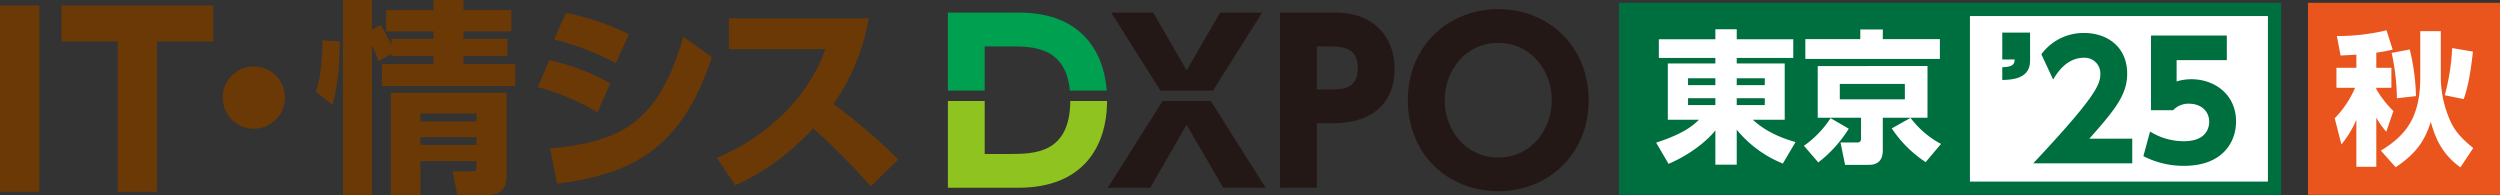
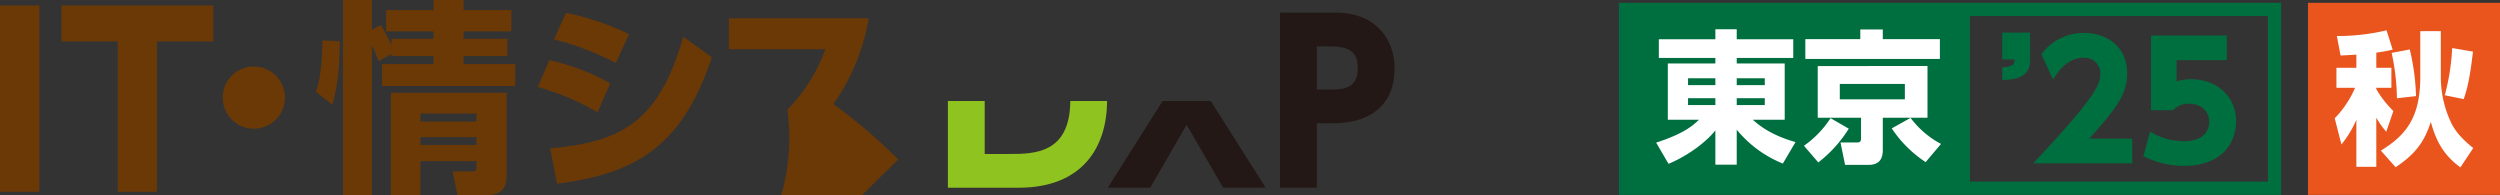
<svg xmlns="http://www.w3.org/2000/svg" width="755.103" height="58.9" viewBox="0 0 755.103 58.9">
  <rect x="0" y="0" width="755.103" height="58.9" fill="#333333" stroke="none" />
  <g id="logo-system-dxpo-tokyo" transform="translate(-3407.697 -2369.243)">
    <g id="logo-system-dxpo" transform="translate(3407.697 2369.243)">
      <g id="logo-dxpo" transform="translate(286.303 2.757)">
-         <path id="パス_12109" data-name="パス 12109" d="M734.177,76.165h7.5c6.9,0,16.97.059,18.224,13.353h11.136c-.978-12.735-8.589-23.549-26.334-23.549H723.059V89.518h11.118Z" transform="translate(-723.059 -64.915)" fill="#00a051" />
        <path id="パス_12110" data-name="パス 12110" d="M741.348,108.665h-7.171V92.671H723.059v26.191h21.316c19.225,0,26.682-12.089,26.772-26.191h-11.12C759.91,108.658,749.069,108.665,741.348,108.665Z" transform="translate(-723.059 -64.915)" fill="#8fc31f" />
        <path id="パス_12111" data-name="パス 12111" d="M787.916,92.671l-16.575,26.191h12.828L795.156,99.85l11.053,19.013h12.828L802.462,92.671Z" transform="translate(-723.059 -64.915)" fill="#231815" />
-         <path id="パス_12112" data-name="パス 12112" d="M817.985,65.969h-12.7L795.156,83.4,785.091,65.969h-12.7l14.855,23.55H803.13Z" transform="translate(-723.059 -64.915)" fill="#231815" />
        <path id="パス_12113" data-name="パス 12113" d="M840.347,65.969H823.373v52.893h11.119V99.389h4.868c11.513,0,18.619-5.79,18.619-16.447C857.979,72.678,851.005,65.969,840.347,65.969ZM838.11,89.192h-3.618V76.165h3.618c5.4,0,8.751.988,8.751,6.646C846.861,89.192,842.058,89.192,838.11,89.192Z" transform="translate(-723.059 -64.915)" fill="#231815" />
-         <path id="パス_12114" data-name="パス 12114" d="M889.289,64.915c-14.934,0-27.3,10.988-27.3,27.5,0,16.579,12.369,27.5,27.3,27.5,15,0,27.3-11.052,27.3-27.5C916.591,76.034,904.354,64.915,889.289,64.915Zm0,44.8c-10,0-16.184-8.487-16.184-17.3s6.184-17.3,16.184-17.3,16.184,8.487,16.184,17.3S899.288,109.718,889.289,109.718Z" transform="translate(-723.059 -64.915)" fill="#231815" />
      </g>
      <g id="logo_system">
        <g id="グループ_15738" data-name="グループ 15738" transform="translate(-146.605 63.772)" style="isolation: isolate">
          <path id="パス_14606" data-name="パス 14606" d="M155.5-62.771V-6.5h-11.9V-62.771Z" transform="translate(3 0.661)" fill="#6a3906" />
          <path id="パス_14607" data-name="パス 14607" d="M185.421-6.5H173.595V-51.921H156.588v-10.85h45.838v10.85H185.421Z" transform="translate(8.575 0.661)" fill="#6a3906" />
          <path id="パス_14608" data-name="パス 14608" d="M204.707-42.284a9.377,9.377,0,0,1-9.39,9.389,9.378,9.378,0,0,1-9.39-9.389,9.377,9.377,0,0,1,9.39-9.391A9.377,9.377,0,0,1,204.707-42.284Z" transform="translate(27.954 7.99)" fill="#6a3906" />
          <path id="パス_14609" data-name="パス 14609" d="M202.876-36.058c1.551-3.72,1.984-11.967,1.984-15.5l5.207.247c0,2.232.063,11.534-2.232,19.159Zm18.91-9.239a50.468,50.468,0,0,0-1.984-4.837V-4.872h-8.741v-58.9H219.8v8.99l2.667-1.428a55.922,55.922,0,0,1,3.223,6.076v-1.921H238.4v-2.232H224.081v-6.448H238.4v-3.037h9.051v3.037H261.9v6.448H247.454v2.232h13.267v5.209H247.454v2.418h15.624v6.634H222.84v-6.634H238.4v-2.418H225.691v-.621Zm38.688,9.548v24.428c0,2.791-.186,6.449-6.014,6.449h-8.865L244.168-12h5.642c1.488,0,1.549-.372,1.549-1.549V-15.1H234.434v10.23h-8.929V-35.749Zm-26.04,6.262v2.419H251.36v-2.419Zm0,7.13V-20H251.36v-2.356Z" transform="translate(39.149 0)" fill="#6a3906" />
          <path id="パス_14610" data-name="パス 14610" d="M261.276-31.413a75.883,75.883,0,0,0-18.041-7.625l3.472-8.122a66.579,66.579,0,0,1,18.413,7.006ZM246.955-20.5c21.2-1.984,32.674-7.5,40.239-33.728l8.616,6.2c-9.174,27.591-23.745,35.216-46.747,38.193Zm19.84-25.793a83.513,83.513,0,0,0-18.661-7.13l3.6-8a74.984,74.984,0,0,1,19.034,6.448Z" transform="translate(65.807 1.554)" fill="#6a3906" />
-           <path id="パス_14611" data-name="パス 14611" d="M321.671-60.449a62.628,62.628,0,0,1-10.664,25.916A163.121,163.121,0,0,1,330.6-17.794L322.29-9.671A190.93,190.93,0,0,0,304.93-27.154c-3.906,4.09-12.152,12.213-23.559,17.11l-5.579-8.246A62.939,62.939,0,0,0,297.119-32.8a51.229,51.229,0,0,0,11.469-18.291h-29.14v-9.36Z" transform="translate(87.31 2.195)" fill="#6a3906" />
+           <path id="パス_14611" data-name="パス 14611" d="M321.671-60.449a62.628,62.628,0,0,1-10.664,25.916A163.121,163.121,0,0,1,330.6-17.794L322.29-9.671c-3.906,4.09-12.152,12.213-23.559,17.11l-5.579-8.246A62.939,62.939,0,0,0,297.119-32.8a51.229,51.229,0,0,0,11.469-18.291h-29.14v-9.36Z" transform="translate(87.31 2.195)" fill="#6a3906" />
        </g>
      </g>
    </g>
    <g id="logo_txt_tka" transform="translate(3896.697 2370.093)">
      <g id="グループ_15018" data-name="グループ 15018" transform="translate(-90.764 -691.455)">
-         <rect id="長方形_2107" data-name="長方形 2107" width="196" height="54" transform="translate(92.764 693.119)" fill="#fff" />
        <g id="グループ_12961" data-name="グループ 12961" transform="translate(201.66 681.456)">
          <g id="グループ_16686" data-name="グループ 16686" transform="translate(0 0.472)">
            <path id="パス_15659" data-name="パス 15659" d="M17.232-7.44c7.92-8.928,11.424-13.344,11.424-19.632,0-8.16-6.1-12.288-12.96-12.288a15.787,15.787,0,0,0-12.96,6.432L6.288-25.3c1.2-1.968,4.032-6.576,9.312-6.576a4.728,4.728,0,0,1,4.944,4.992C20.544-23.664,18.72-19.632.288,0h29.9V-7.44Zm41.52-31.152h-22.9v22.56h6.672A6.333,6.333,0,0,1,47.328-18c3.552,0,6.1,2.16,6.1,5.472,0,2.112-1.152,5.856-7.632,5.856A19.116,19.116,0,0,1,35.568-9.6L33.552-2.16A26.638,26.638,0,0,0,45.84.768c11.568,0,15.7-7.1,15.7-13.392,0-8.112-6.384-12.768-13.536-12.768a14.658,14.658,0,0,0-4.416.672v-6.432H58.752Z" transform="translate(13.943 58)" fill="#006f3f" />
            <path id="パス_15658" data-name="パス 15658" d="M1.872-41.472v8.112H5.616c-.048,1.44-.528,2.256-3.744,2.352v3.84c2.688-.048,8.4-.24,8.4-5.76v-8.544Z" transform="translate(3 60)" fill="#006f3f" />
          </g>
        </g>
        <path id="中マド_2" data-name="中マド 2" d="M17628,16973l0,0v0h-200v-58h200v58Zm-94-54v50h90v-50h-90Z" transform="translate(-17337.234 -16223.545)" fill="#006f3f" />
        <path id="パス_15657" data-name="パス 15657" d="M41.8-33.8H24.725v-3.01h-6.45v3.01H1.2v5.633H18.275v1.677H3.913V-9.5H13.33C11.653-7.912,9.03-5.375.387-2.58L4.128,3.827C11.137.86,16.168-3.569,18.275-6.278V4.085h6.45V-6.493A34.763,34.763,0,0,0,38.657,3.741l3.827-6.493C34.744-4.9,31-8.213,29.584-9.5h9.632V-26.488H24.725v-1.677H41.8ZM10.019-22.016h8.256v2.064H10.019Zm0,6.02h8.256v2.064H10.019ZM33.2-22.016v2.064H24.725v-2.064Zm0,6.02v2.064H24.725V-16Zm49.149-9.718H49.192v15.609H62.264v6.364c0,.989-.6,1.118-1.2,1.118H56.072l1.376,6.751h7.224c4.171,0,4.171-3.4,4.171-4.644v-9.589h13.5ZM75.508-15.652H55.857V-20.3H75.508ZM86.086-33.841H68.843v-2.924H62.049v2.924h-16.6v5.977H86.086ZM49.364,3.4a38.561,38.561,0,0,0,9.2-10.191l-5.5-3.182a30.072,30.072,0,0,1-8.041,8.342ZM71.552-6.88A36.069,36.069,0,0,0,81.786,3.311l4.644-5.5a27.551,27.551,0,0,1-9.2-7.869Z" transform="translate(101.602 736.264)" fill="#fff" />
      </g>
      <g id="グループ_16667" data-name="グループ 16667" transform="translate(-1636.897 -954.999)">
        <rect id="長方形_2498" data-name="長方形 2498" width="58" height="58" transform="translate(1845 955)" fill="#ea551e" />
        <path id="パス_15640" data-name="パス 15640" d="M10.59,11.51c-2.708.171-3.567.213-4.772.259L4.7,5.893a63.826,63.826,0,0,0,15-1.729L21.553,10a45.7,45.7,0,0,1-4.943.907v4.58h4.556v6.048H16.61v.391a30.993,30.993,0,0,0,5.159,6.608L19.619,34.8a26.211,26.211,0,0,1-3.009-4.235v14.82H10.59V31.212a32.332,32.332,0,0,1-4.515,7.432L4.053,30.737a30.719,30.719,0,0,0,6.15-9.2H4.571V15.484H10.59Zm25.5-7.087v14A32.7,32.7,0,0,0,39.267,32.2c1.763,3.543,4.772,6.006,6.62,7.52L42.02,45.555c-5.934-4.233-7.783-9.548-8.943-13.737-1.892,5.831-4.429,9.548-10.621,13.7L17.986,40.5C25.6,35.878,29.894,30.434,29.894,18.292V4.423ZM26.714,9.955A65.933,65.933,0,0,1,28.6,24.039l-5.763.648a67.721,67.721,0,0,0-1.589-13.7ZM45.8,10.6c-.947,8.6-1.976,12.01-2.792,14.343L37.288,23.78A66.259,66.259,0,0,0,39.526,9.522Z" transform="translate(1849.028 959.139)" fill="#fff" />
      </g>
    </g>
  </g>
</svg>